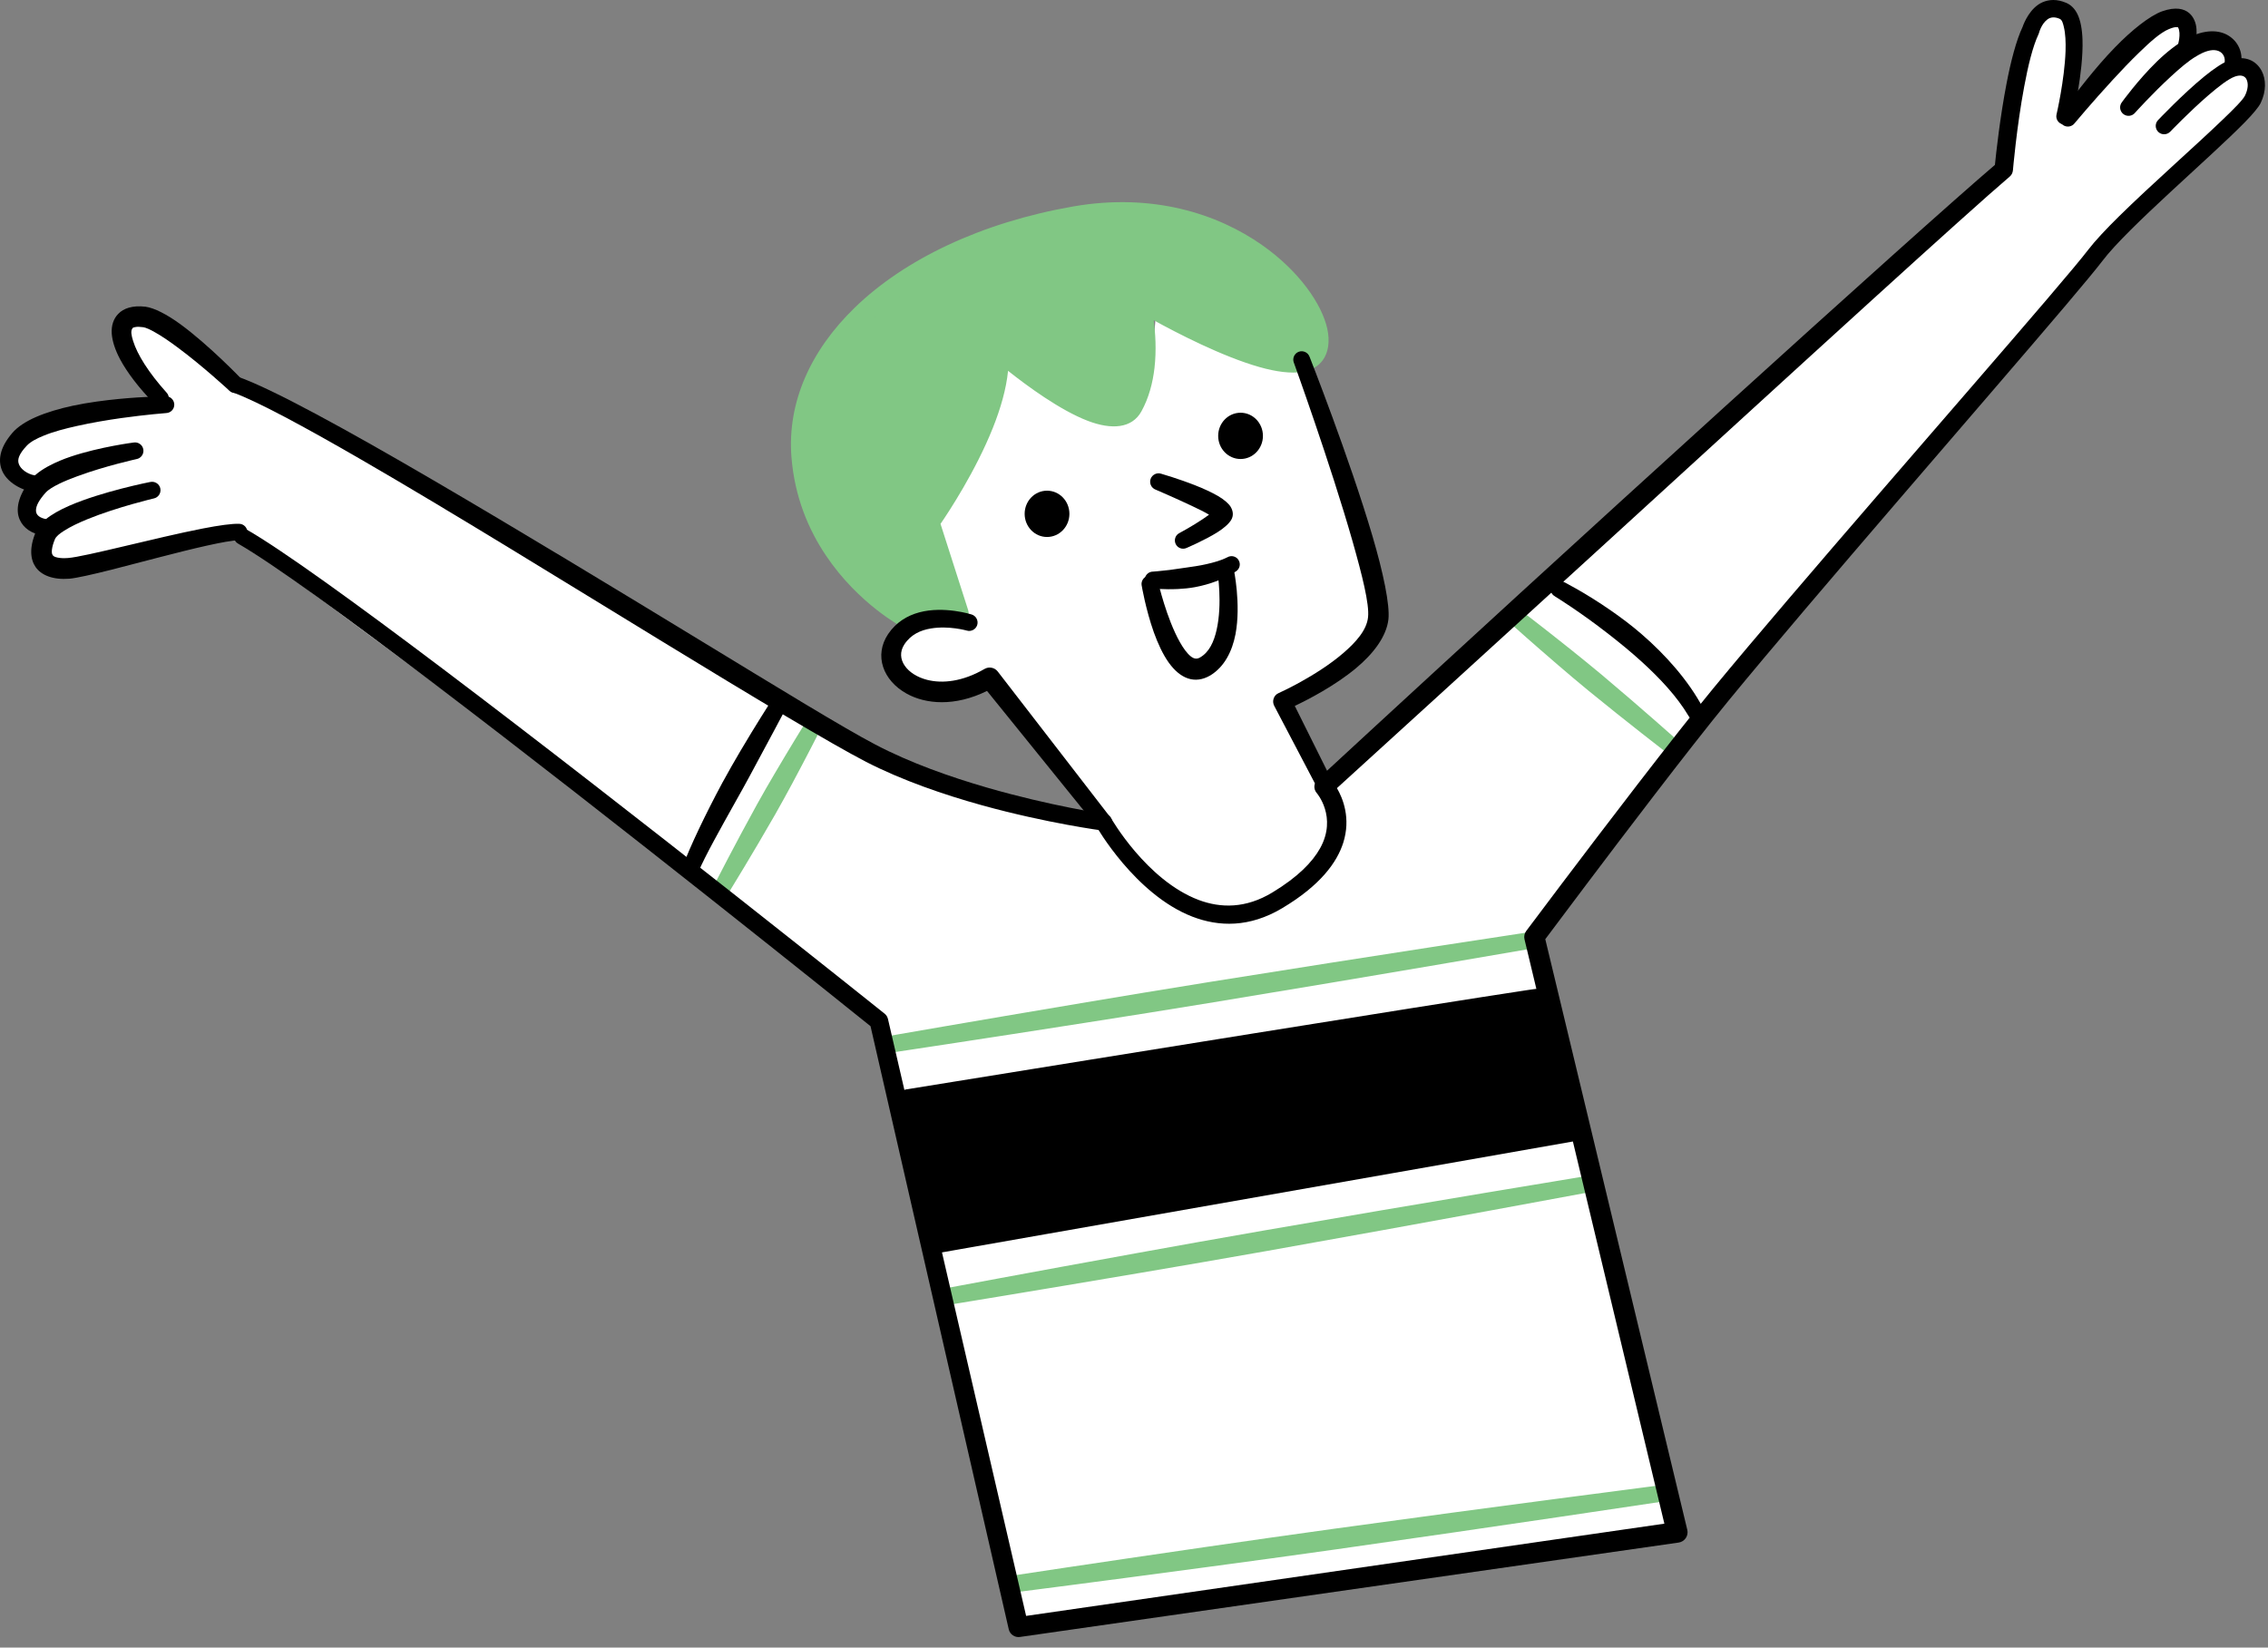
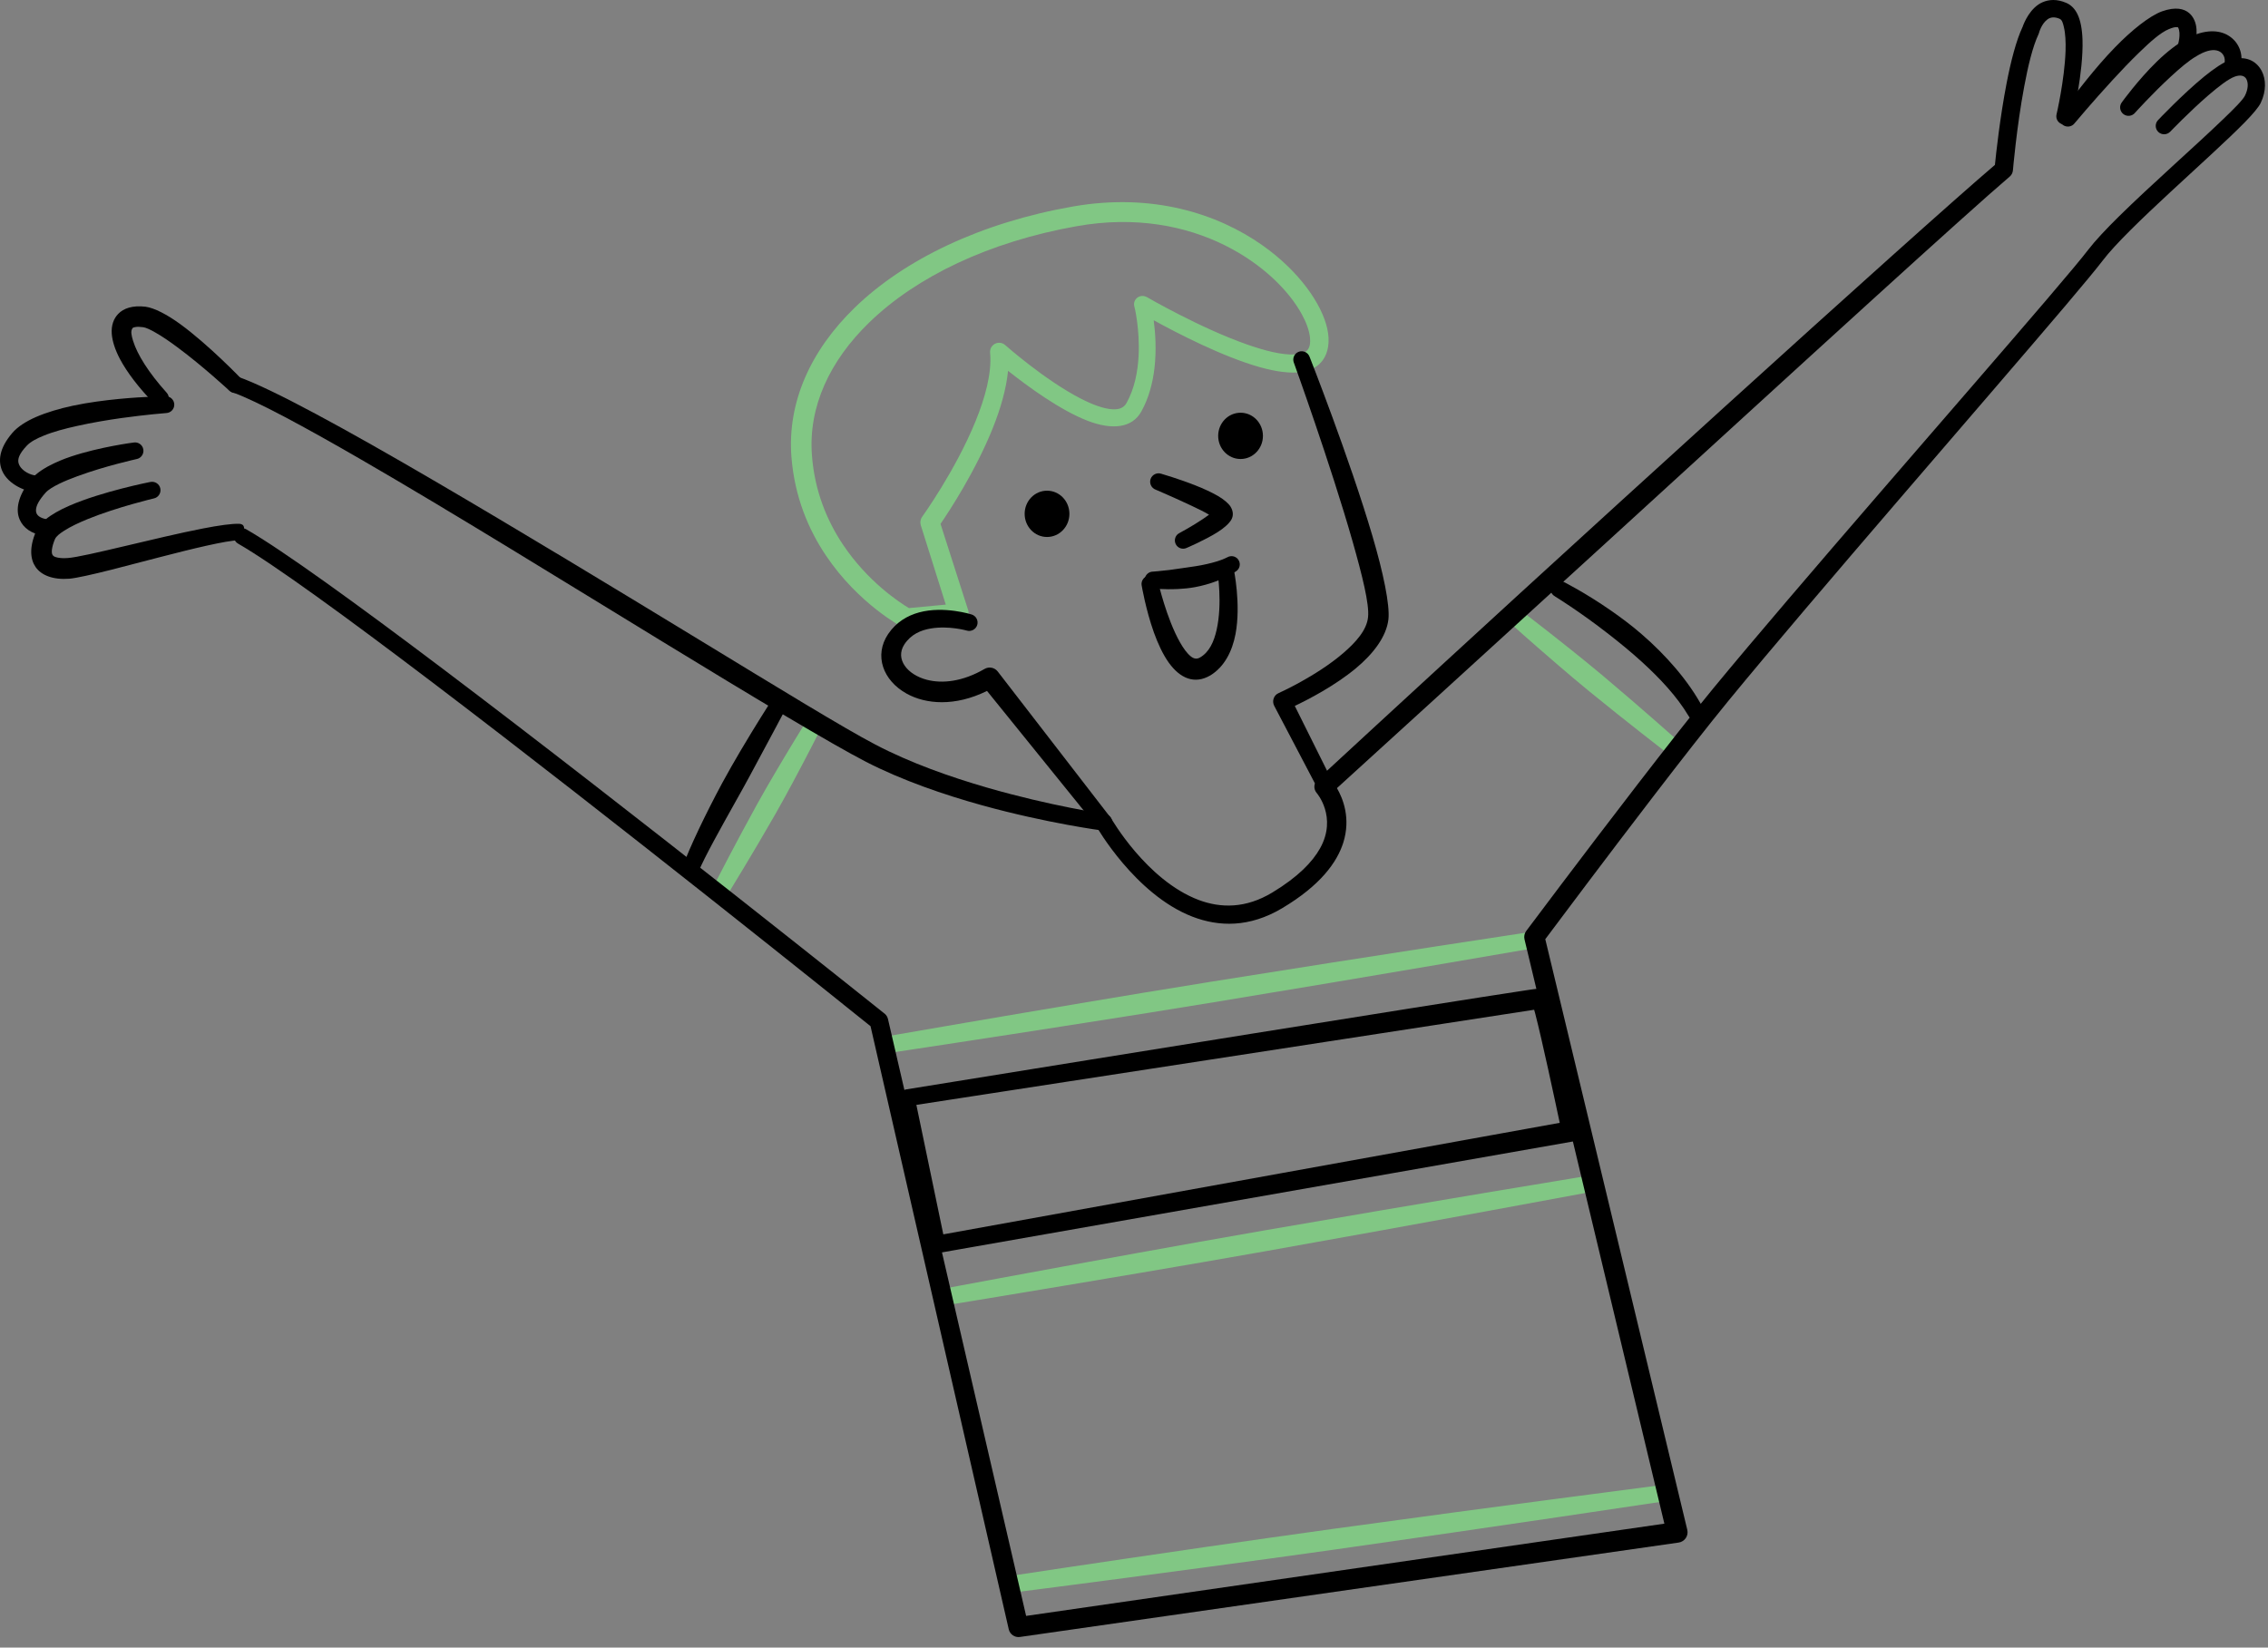
<svg xmlns="http://www.w3.org/2000/svg" width="139" height="101" viewBox="0 0 139 101" fill="none">
  <rect x="0" y="0" width="139" height="101" fill="#808080" stroke="none" />
-   <path fill-rule="evenodd" clip-rule="evenodd" d="M56.997 31.867L58.648 37.774C58.648 37.774 55.165 37.601 54.852 39.472C54.537 41.343 55.137 43.348 60.617 41.611L67.713 50.37L56.053 47.434C56.053 47.434 19.967 25.929 15.004 23.748C15.004 23.748 10.415 19.791 9.242 19.506C8.069 19.221 6.782 19.835 7.871 21.419C8.96 23.002 9.748 24.742 9.748 24.742C9.748 24.742 5.718 25.058 3.76 25.787C1.799 26.516 -1.731 27.32 2.146 29.764C2.146 29.764 0.151 31.641 2.978 32.59C2.978 32.59 1.553 33.713 2.766 34.361C3.98 35.009 6.036 34.665 8.254 34.149C10.474 33.629 14.454 32.903 14.454 32.903C14.454 32.903 50.389 59.276 54.151 63.06L62.256 99.974L102.579 93.924L93.927 57.664C93.927 57.664 122.819 20.735 129.209 14.909C129.209 14.909 137.73 7.332 138.216 6.284C138.702 5.237 138.702 3.746 136.965 4.098C136.965 4.098 137.3 1.517 134.178 2.961C134.178 2.961 134.823 0.4 132.756 1.313C130.69 2.226 126.95 6.748 126.95 6.748C126.95 6.748 127.179 1.548 126.643 0.914C126.104 0.28 125.121 0.062 124.386 2.394C123.652 4.726 122.914 10.479 122.914 10.479C122.914 10.479 83.767 45.37 81.426 47.954L79.061 42.874C79.061 42.874 84.568 40.131 84.524 37.777C84.479 35.422 80.181 22.698 80.181 22.698L70.85 18.883C70.85 18.883 70.674 24.645 69.18 25.117C67.688 25.589 61.857 22.005 61.857 22.005C61.857 22.005 57.444 31.269 57 31.875L56.997 31.867Z" fill="white" />
  <path fill-rule="evenodd" clip-rule="evenodd" d="M54.576 64.536C54.576 64.536 59.812 63.751 66.471 62.706C68.978 62.313 71.69 61.885 74.397 61.438C84.295 59.81 94.178 58.098 94.178 58.098C94.452 58.053 94.639 57.794 94.595 57.517C94.55 57.241 94.29 57.054 94.014 57.098C94.014 57.098 84.096 58.598 74.19 60.187C71.481 60.62 68.775 61.073 66.272 61.492C59.62 62.609 54.405 63.519 54.405 63.519C54.126 63.564 53.933 63.829 53.978 64.111C54.026 64.393 54.288 64.583 54.57 64.539L54.576 64.536Z" fill="#81C784" />
  <path fill-rule="evenodd" clip-rule="evenodd" d="M58.084 79.999C58.084 79.999 63.254 79.156 69.833 78.038C72.311 77.617 74.986 77.159 77.659 76.684C87.434 74.947 97.192 73.126 97.192 73.126C97.466 73.078 97.65 72.816 97.603 72.539C97.552 72.263 97.293 72.081 97.016 72.129C97.016 72.129 87.222 73.737 77.441 75.435C74.766 75.899 72.096 76.379 69.624 76.826C63.058 78.016 57.908 78.982 57.908 78.982C57.629 79.033 57.439 79.298 57.489 79.58C57.539 79.859 57.805 80.049 58.087 79.999H58.084Z" fill="#81C784" />
  <path fill-rule="evenodd" clip-rule="evenodd" d="M62.125 97.623C62.125 97.623 67.361 96.955 74.022 96.058C76.528 95.721 79.239 95.355 81.948 94.969C91.849 93.564 101.736 92.073 101.736 92.073C102.012 92.034 102.205 91.777 102.169 91.501C102.13 91.224 101.873 91.031 101.596 91.07C101.596 91.07 91.679 92.347 81.772 93.713C79.064 94.087 76.357 94.475 73.855 94.838C67.202 95.804 61.985 96.597 61.985 96.597C61.703 96.637 61.508 96.899 61.544 97.181C61.583 97.463 61.846 97.662 62.128 97.62L62.125 97.623Z" fill="#81C784" />
  <path fill-rule="evenodd" clip-rule="evenodd" d="M49.188 44.581C49.188 44.581 48.426 45.81 47.49 47.402C47.138 47.999 46.761 48.65 46.398 49.306C45.072 51.708 43.823 54.152 43.823 54.152C43.686 54.395 43.773 54.705 44.016 54.842C44.259 54.979 44.569 54.892 44.706 54.649C44.706 54.649 46.144 52.312 47.507 49.929C47.879 49.278 48.236 48.619 48.566 48.008C49.437 46.382 50.093 45.089 50.093 45.089C50.23 44.841 50.144 44.525 49.895 44.385C49.646 44.246 49.331 44.335 49.191 44.584L49.188 44.581Z" fill="#81C784" />
  <path fill-rule="evenodd" clip-rule="evenodd" d="M92.754 38.375C92.754 38.375 93.947 39.447 95.5 40.779C96.084 41.279 96.715 41.818 97.36 42.346C99.714 44.27 102.122 46.125 102.122 46.125C102.337 46.303 102.655 46.273 102.834 46.058C103.013 45.843 102.982 45.524 102.767 45.346C102.767 45.346 100.496 43.324 98.17 41.368C97.533 40.835 96.885 40.313 96.287 39.832C94.69 38.556 93.416 37.581 93.416 37.581C93.199 37.4 92.872 37.431 92.69 37.648C92.509 37.869 92.54 38.193 92.757 38.375H92.754Z" fill="#81C784" />
-   <path fill-rule="evenodd" clip-rule="evenodd" d="M55.557 67.303C55.557 67.303 94.254 61.193 94.456 61.218C94.657 61.243 96.349 69.34 96.349 69.34L57.394 76.288L55.557 67.303Z" fill="black" />
  <path fill-rule="evenodd" clip-rule="evenodd" d="M55.475 66.804C55.338 66.826 55.213 66.901 55.132 67.016C55.053 67.13 55.023 67.27 55.051 67.407C55.062 67.407 56.872 76.397 56.872 76.397C56.93 76.682 57.204 76.869 57.489 76.816L96.457 69.965C96.628 69.934 96.776 69.837 96.871 69.694C96.966 69.552 97.002 69.376 96.966 69.208C96.966 69.208 95.857 63.894 95.324 61.844C95.22 61.45 95.134 61.168 95.081 61.036C94.919 60.654 94.623 60.595 94.528 60.584C94.505 60.584 94.17 60.606 93.578 60.699C92.36 60.883 89.808 61.279 86.571 61.793C75.224 63.595 55.47 66.793 55.47 66.793V66.801L55.475 66.804ZM94.025 61.902C94.047 61.986 94.075 62.078 94.098 62.167C94.511 63.765 95.282 67.368 95.592 68.831L57.813 75.668L56.162 67.731L94.028 61.899L94.025 61.902Z" fill="black" />
-   <path fill-rule="evenodd" clip-rule="evenodd" d="M70.018 18.65C70.018 18.65 79.016 23.942 80.608 21.761C82.203 19.58 76.154 11.45 65.879 13.262C55.604 15.075 48.616 21.147 49.133 27.953C49.65 34.756 55.573 37.904 55.573 37.904L58.763 37.596L56.995 32.025C56.995 32.025 61.614 25.598 61.234 21.571C61.234 21.571 68.046 27.576 69.493 24.973C70.939 22.37 70.018 18.653 70.018 18.653V18.65Z" fill="#81C784" />
  <path fill-rule="evenodd" clip-rule="evenodd" d="M70.707 19.631C72.137 20.419 74.919 21.86 77.195 22.503C78.209 22.79 79.13 22.913 79.82 22.796C80.365 22.704 80.787 22.466 81.063 22.089C81.407 21.62 81.521 20.941 81.343 20.14C81.01 18.643 79.628 16.618 77.34 15.015C74.637 13.121 70.671 11.806 65.775 12.655C60.122 13.643 55.441 15.9 52.395 18.849C49.677 21.48 48.25 24.661 48.504 27.999C48.697 30.468 49.56 32.479 50.618 34.051C52.615 37.031 55.291 38.438 55.291 38.438C55.397 38.494 55.517 38.52 55.634 38.505L58.821 38.19C59.002 38.173 59.164 38.075 59.265 37.922C59.365 37.768 59.393 37.581 59.338 37.408L57.642 32.115C58.17 31.345 59.798 28.867 60.851 26.228C61.321 25.052 61.672 23.843 61.781 22.732C62.932 23.645 64.965 25.147 66.674 25.801C68.132 26.357 69.375 26.264 69.953 25.22C70.411 24.393 70.649 23.466 70.755 22.564C70.883 21.452 70.808 20.386 70.707 19.626V19.631ZM70.283 18.213C70.101 18.109 69.878 18.12 69.71 18.243C69.546 18.366 69.467 18.573 69.517 18.771C69.526 18.771 69.869 20.176 69.78 21.838C69.73 22.787 69.534 23.823 69.037 24.714C68.864 25.019 68.562 25.108 68.205 25.091C67.632 25.066 66.942 24.795 66.228 24.43C64.004 23.285 61.603 21.151 61.603 21.151C61.432 21 61.186 20.969 60.983 21.073C60.779 21.176 60.659 21.394 60.681 21.62C60.795 22.871 60.379 24.365 59.796 25.806C58.556 28.856 56.517 31.68 56.517 31.68C56.408 31.831 56.38 32.023 56.433 32.199L57.964 37.064L55.707 37.277C55.151 36.947 53.179 35.665 51.646 33.361C50.702 31.939 49.926 30.127 49.761 27.904C49.535 24.93 50.856 22.111 53.277 19.765C56.168 16.959 60.614 14.822 65.982 13.867C69.61 13.219 72.696 13.859 75.067 15.037C77.368 16.179 79.002 17.824 79.79 19.274C80.072 19.791 80.245 20.279 80.287 20.701C80.315 20.991 80.287 21.246 80.153 21.43C79.993 21.648 79.703 21.712 79.351 21.729C78.564 21.768 77.519 21.5 76.419 21.114C73.511 20.092 70.274 18.204 70.274 18.204V18.213H70.283Z" fill="#81C784" />
  <path fill-rule="evenodd" clip-rule="evenodd" d="M79.296 22.227C79.296 22.227 81.549 28.458 82.901 33.206C83.485 35.267 83.929 37.026 83.845 37.825C83.77 38.621 83.102 39.367 82.32 40.04C80.659 41.467 78.365 42.487 78.365 42.487C78.223 42.548 78.111 42.665 78.061 42.813C78.008 42.959 78.019 43.12 78.089 43.26L80.558 47.966C80.686 48.215 80.991 48.312 81.239 48.187C81.488 48.058 81.586 47.754 81.46 47.505L79.354 43.274C80.184 42.88 81.812 42.037 83.099 40.967C84.163 40.082 84.973 39.026 85.094 37.959C85.186 37.082 84.781 35.122 84.113 32.857C82.708 28.084 80.259 21.867 80.259 21.867C80.159 21.602 79.862 21.465 79.594 21.565C79.329 21.666 79.195 21.965 79.296 22.23V22.227Z" fill="black" />
  <path fill-rule="evenodd" clip-rule="evenodd" d="M59.547 37.668C59.547 37.668 57.86 37.129 56.335 37.54C55.609 37.736 54.925 38.14 54.431 38.869C53.556 40.174 54.107 41.715 55.573 42.525C56.735 43.168 58.517 43.33 60.491 42.355L67.13 50.566C67.303 50.784 67.621 50.823 67.839 50.65C68.057 50.477 68.096 50.158 67.923 49.938L61.147 41.162C60.955 40.916 60.608 40.849 60.337 41.009C59 41.785 57.76 41.919 56.81 41.673C55.604 41.361 54.85 40.403 55.419 39.514C55.816 38.892 56.439 38.626 57.053 38.526C58.159 38.342 59.245 38.654 59.245 38.654C59.516 38.738 59.807 38.584 59.891 38.314C59.974 38.043 59.821 37.752 59.547 37.668Z" fill="black" />
  <path fill-rule="evenodd" clip-rule="evenodd" d="M67.194 50.66C67.194 50.66 69.565 54.833 73.073 56.19C74.707 56.821 76.575 56.866 78.572 55.679C80.927 54.277 81.941 52.861 82.323 51.666C82.798 50.169 82.309 48.954 81.938 48.314C83.6 46.801 90.478 40.536 98.184 33.498C103.85 28.323 109.958 22.726 114.804 18.325C118.736 14.753 121.831 11.965 123.169 10.826C123.283 10.731 123.353 10.591 123.367 10.443C123.367 10.443 123.593 7.784 124.057 5.313C124.291 4.056 124.579 2.847 124.939 2.09C124.953 2.062 124.962 2.031 124.97 2.003C124.97 2.003 125.107 1.467 125.484 1.188C125.663 1.056 125.906 1.014 126.227 1.151C126.383 1.218 126.433 1.419 126.489 1.657C126.587 2.062 126.609 2.576 126.593 3.123C126.531 4.911 126.04 7.014 126.04 7.014C125.975 7.284 126.143 7.558 126.417 7.622C126.688 7.687 126.961 7.519 127.026 7.245C127.026 7.245 127.693 4.433 127.632 2.45C127.612 1.808 127.512 1.246 127.316 0.855C127.154 0.529 126.925 0.302 126.643 0.179C126.054 -0.075 125.573 -0.03 125.188 0.135C124.42 0.467 124.046 1.4 123.959 1.651C123.571 2.47 123.238 3.76 122.979 5.106C122.577 7.187 122.334 9.399 122.264 10.108C119.881 12.136 113.075 18.246 105.652 24.983C101.463 28.784 97.075 32.783 93.173 36.355C86.183 42.757 80.748 47.784 80.748 47.784C80.508 48.004 80.488 48.376 80.703 48.619C80.703 48.619 81.971 50.082 80.907 51.998C80.435 52.847 79.541 53.766 77.986 54.707C76.352 55.699 74.813 55.676 73.461 55.168C70.261 53.959 68.091 50.152 68.091 50.152C67.951 49.903 67.635 49.817 67.387 49.959C67.141 50.099 67.055 50.414 67.194 50.663V50.66Z" fill="black" />
  <path fill-rule="evenodd" clip-rule="evenodd" d="M67.714 49.895C67.714 49.895 64.407 49.415 60.492 48.281C58.235 47.628 55.777 46.762 53.635 45.636C51.736 44.645 47.681 42.159 42.832 39.207C37.752 36.113 31.803 32.504 26.603 29.466C21.235 26.329 16.647 23.813 14.583 23.095C14.32 23.003 14.03 23.14 13.938 23.402C13.843 23.665 13.982 23.955 14.245 24.047C15.747 24.589 18.61 26.134 22.14 28.175C27.572 31.314 34.557 35.643 40.632 39.352C46.175 42.74 50.965 45.611 53.079 46.703C55.3 47.843 57.85 48.717 60.184 49.365C64.192 50.474 67.574 50.915 67.574 50.915C67.856 50.954 68.116 50.756 68.158 50.474C68.197 50.191 67.999 49.932 67.717 49.893L67.714 49.895Z" fill="black" />
  <path fill-rule="evenodd" clip-rule="evenodd" d="M14.778 23.209C14.778 23.209 12.801 21.148 11.056 19.875C10.237 19.277 9.45 18.872 8.916 18.802C8.115 18.707 7.567 18.905 7.246 19.241C6.967 19.531 6.813 19.936 6.849 20.458C6.88 20.891 7.042 21.427 7.363 22.031C7.791 22.827 8.497 23.768 9.469 24.759C9.662 24.963 9.98 24.974 10.187 24.782C10.391 24.592 10.402 24.27 10.209 24.067C9.109 22.843 8.416 21.737 8.157 20.897C8.053 20.562 7.997 20.296 8.117 20.126C8.151 20.076 8.215 20.064 8.291 20.05C8.419 20.025 8.573 20.031 8.754 20.056C8.972 20.084 9.24 20.221 9.55 20.4C9.961 20.634 10.416 20.947 10.877 21.291C12.444 22.452 14.052 23.944 14.052 23.944C14.256 24.145 14.583 24.142 14.781 23.938C14.982 23.734 14.979 23.407 14.776 23.209H14.778Z" fill="black" />
  <path fill-rule="evenodd" clip-rule="evenodd" d="M127.145 7.558C127.145 7.558 128.209 6.282 129.48 4.9C130.005 4.33 130.564 3.74 131.106 3.218C131.784 2.559 132.413 1.995 132.918 1.788C133.114 1.707 133.267 1.66 133.393 1.663C133.44 1.663 133.477 1.663 133.496 1.693C133.686 2.073 133.482 2.738 133.482 2.738C133.404 3.006 133.558 3.288 133.826 3.366C134.094 3.447 134.373 3.294 134.454 3.026C134.454 3.026 134.655 2.386 134.619 1.805C134.597 1.403 134.443 1.037 134.167 0.8C133.865 0.543 133.351 0.395 132.502 0.696C131.731 0.981 130.636 1.855 129.609 2.917C128.994 3.548 128.405 4.243 127.897 4.872C126.975 6.005 126.327 6.93 126.327 6.93C126.154 7.156 126.199 7.48 126.422 7.653C126.648 7.826 126.972 7.782 127.148 7.556L127.145 7.558Z" fill="black" />
  <path fill-rule="evenodd" clip-rule="evenodd" d="M130.857 6.907C130.857 6.907 131.902 5.742 133.061 4.678C133.583 4.201 134.119 3.729 134.619 3.441C135.116 3.139 135.521 3.025 135.842 3.089C136.189 3.159 136.381 3.452 136.348 3.782C136.312 4.058 136.507 4.312 136.784 4.349C137.06 4.385 137.314 4.19 137.351 3.913C137.471 3.206 137.166 2.542 136.571 2.179C136.016 1.838 135.136 1.768 134.01 2.366C133.432 2.69 132.784 3.195 132.198 3.765C131.014 4.918 130.05 6.262 130.05 6.262C129.871 6.485 129.908 6.809 130.131 6.988C130.352 7.167 130.678 7.13 130.857 6.907Z" fill="black" />
  <path fill-rule="evenodd" clip-rule="evenodd" d="M133.003 8.078C133.003 8.078 134.181 6.844 135.349 5.838C135.966 5.308 136.572 4.833 136.977 4.691C137.309 4.576 137.561 4.632 137.675 4.847C137.812 5.107 137.776 5.481 137.591 5.858C137.463 6.121 136.949 6.637 136.242 7.316C134.564 8.933 131.824 11.338 129.872 13.259C129.068 14.052 128.397 14.767 127.978 15.315C126.465 17.303 116.662 28.461 109.576 36.764C107.839 38.8 106.264 40.665 105.015 42.182C103.775 43.687 102.072 45.866 100.354 48.092C96.969 52.482 93.54 57.068 93.54 57.068C93.428 57.216 93.392 57.403 93.433 57.582L102.005 93.403L62.888 99.058L54.42 62.461C54.389 62.335 54.32 62.223 54.219 62.142C54.219 62.142 38.925 49.899 27.14 41.001C21.867 37.021 17.295 33.708 15.091 32.446C14.848 32.306 14.541 32.39 14.401 32.633C14.264 32.876 14.345 33.186 14.588 33.323C16.77 34.58 21.294 37.878 26.508 41.836C37.568 50.231 51.725 61.598 53.353 62.908L61.824 99.879C61.894 100.19 62.193 100.393 62.505 100.349L102.879 94.562C103.058 94.537 103.214 94.436 103.317 94.288C103.418 94.14 103.451 93.956 103.41 93.783L94.707 57.573C95.444 56.587 98.399 52.636 101.321 48.829C103.024 46.609 104.717 44.441 105.946 42.942C111.098 36.658 121.775 24.414 126.593 18.73C127.707 17.415 128.509 16.446 128.864 15.979C130.397 13.954 135.497 9.626 137.58 7.495C138.097 6.967 138.438 6.551 138.552 6.313C138.904 5.582 138.879 4.855 138.616 4.353C138.287 3.724 137.6 3.356 136.636 3.694C136.242 3.83 135.689 4.205 135.106 4.679C133.779 5.76 132.263 7.361 132.263 7.361C132.064 7.567 132.073 7.894 132.279 8.09C132.486 8.285 132.813 8.277 133.008 8.07L133.003 8.078Z" fill="black" />
  <path fill-rule="evenodd" clip-rule="evenodd" d="M10.144 24.293C10.144 24.293 8.893 24.302 7.301 24.455C6.408 24.542 5.41 24.67 4.466 24.871C3.643 25.047 2.858 25.279 2.21 25.561C1.581 25.835 1.076 26.167 0.758 26.536C-0.08 27.511 -0.111 28.293 0.132 28.86C0.503 29.725 1.651 30.158 2.157 30.158C2.436 30.167 2.668 29.943 2.676 29.664C2.682 29.385 2.461 29.153 2.182 29.144C1.919 29.131 1.325 28.901 1.154 28.443C1.042 28.15 1.193 27.798 1.64 27.323C1.872 27.075 2.246 26.882 2.693 26.701C3.28 26.46 3.992 26.273 4.735 26.109C5.637 25.907 6.589 25.748 7.438 25.628C8.977 25.413 10.186 25.321 10.186 25.321C10.471 25.31 10.692 25.07 10.681 24.785C10.667 24.5 10.427 24.279 10.142 24.29L10.144 24.293Z" fill="black" />
  <path fill-rule="evenodd" clip-rule="evenodd" d="M8.186 27.128C8.186 27.128 6.114 27.393 4.332 27.993C3.88 28.144 3.45 28.326 3.073 28.521C2.542 28.795 2.115 29.113 1.855 29.44C1.076 30.431 0.956 31.269 1.201 31.839C1.422 32.356 1.93 32.741 2.701 32.831C2.978 32.872 3.235 32.68 3.276 32.403C3.316 32.127 3.126 31.87 2.849 31.828C2.472 31.758 2.204 31.599 2.204 31.294C2.204 30.99 2.411 30.638 2.782 30.216C2.969 30.004 3.279 29.828 3.642 29.649C3.978 29.485 4.36 29.334 4.754 29.189C6.432 28.569 8.362 28.144 8.362 28.144C8.642 28.097 8.831 27.828 8.784 27.549C8.737 27.267 8.468 27.08 8.186 27.128Z" fill="black" />
-   <path fill-rule="evenodd" clip-rule="evenodd" d="M9.206 29.546C9.206 29.546 6.254 30.125 4.243 31.004C3.651 31.261 3.142 31.552 2.785 31.848C2.506 32.08 2.316 32.331 2.207 32.577C1.78 33.571 1.863 34.291 2.176 34.752C2.525 35.263 3.24 35.554 4.254 35.476C4.679 35.439 5.656 35.221 6.86 34.917C8.636 34.467 10.932 33.836 12.649 33.454C13.532 33.258 14.25 33.121 14.641 33.124C14.92 33.13 15.152 32.909 15.16 32.63C15.166 32.35 14.945 32.119 14.666 32.11C14.23 32.093 13.423 32.205 12.431 32.398C9.602 32.948 5.19 34.138 4.156 34.208C3.919 34.224 3.707 34.219 3.528 34.18C3.399 34.152 3.288 34.118 3.229 34.032C3.17 33.945 3.168 33.828 3.184 33.683C3.207 33.501 3.265 33.297 3.363 33.063C3.438 32.876 3.656 32.711 3.927 32.538C4.324 32.281 4.832 32.043 5.377 31.82C7.206 31.077 9.429 30.555 9.429 30.555C9.708 30.496 9.884 30.22 9.826 29.943C9.767 29.664 9.493 29.488 9.214 29.546H9.206Z" fill="black" />
+   <path fill-rule="evenodd" clip-rule="evenodd" d="M9.206 29.546C9.206 29.546 6.254 30.125 4.243 31.004C3.651 31.261 3.142 31.552 2.785 31.848C2.506 32.08 2.316 32.331 2.207 32.577C1.78 33.571 1.863 34.291 2.176 34.752C2.525 35.263 3.24 35.554 4.254 35.476C4.679 35.439 5.656 35.221 6.86 34.917C8.636 34.467 10.932 33.836 12.649 33.454C13.532 33.258 14.25 33.121 14.641 33.124C15.166 32.35 14.945 32.119 14.666 32.11C14.23 32.093 13.423 32.205 12.431 32.398C9.602 32.948 5.19 34.138 4.156 34.208C3.919 34.224 3.707 34.219 3.528 34.18C3.399 34.152 3.288 34.118 3.229 34.032C3.17 33.945 3.168 33.828 3.184 33.683C3.207 33.501 3.265 33.297 3.363 33.063C3.438 32.876 3.656 32.711 3.927 32.538C4.324 32.281 4.832 32.043 5.377 31.82C7.206 31.077 9.429 30.555 9.429 30.555C9.708 30.496 9.884 30.22 9.826 29.943C9.767 29.664 9.493 29.488 9.214 29.546H9.206Z" fill="black" />
  <path fill-rule="evenodd" clip-rule="evenodd" d="M95.294 36.557C95.294 36.557 96.785 37.465 98.581 38.867C99.24 39.38 99.947 39.953 100.631 40.578C101.714 41.567 102.765 42.673 103.491 43.894C103.628 44.137 103.938 44.223 104.181 44.086C104.426 43.95 104.513 43.639 104.373 43.397C103.477 41.71 102.069 40.137 100.617 38.88C99.997 38.341 99.363 37.87 98.771 37.456C97.112 36.3 95.785 35.646 95.785 35.646C95.534 35.51 95.221 35.602 95.084 35.853C94.947 36.104 95.042 36.417 95.294 36.554V36.557Z" fill="black" />
  <path fill-rule="evenodd" clip-rule="evenodd" d="M47.128 43.186C47.128 43.186 46.34 44.41 45.374 46.044C45.019 46.647 44.639 47.309 44.27 47.987C43.234 49.914 42.262 51.959 41.855 53.084C41.754 53.344 41.885 53.637 42.145 53.741C42.408 53.841 42.701 53.713 42.801 53.45C43.011 52.953 43.357 52.274 43.773 51.504C44.161 50.783 44.608 49.987 45.058 49.18C45.349 48.66 45.645 48.138 45.918 47.627C47.06 45.518 48.016 43.709 48.016 43.709C48.158 43.463 48.074 43.147 47.831 43.002C47.586 42.857 47.267 42.941 47.125 43.186H47.128Z" fill="black" />
  <path fill-rule="evenodd" clip-rule="evenodd" d="M74.101 31.552C73.989 31.633 73.861 31.72 73.729 31.812C73.076 32.253 72.294 32.672 72.294 32.672C72.04 32.792 71.934 33.094 72.054 33.348C72.174 33.599 72.475 33.708 72.727 33.588C72.727 33.588 73.835 33.116 74.606 32.633C75.028 32.37 75.341 32.077 75.464 31.859C75.592 31.633 75.598 31.362 75.422 31.066C75.31 30.882 75.042 30.636 74.651 30.407C74.277 30.189 73.78 29.96 73.271 29.759C72.238 29.349 71.177 29.044 71.177 29.044C70.909 28.949 70.613 29.092 70.518 29.36C70.425 29.628 70.565 29.924 70.833 30.019C70.833 30.019 71.978 30.508 73.023 31.002C73.428 31.195 73.822 31.382 74.104 31.555L74.101 31.552Z" fill="black" />
  <path fill-rule="evenodd" clip-rule="evenodd" d="M70.654 36.071C70.654 36.071 71.308 36.152 72.21 36.107C72.531 36.09 72.883 36.059 73.243 35.992C74.112 35.83 75.02 35.504 75.735 35.035C75.975 34.892 76.056 34.582 75.913 34.342C75.774 34.102 75.464 34.021 75.221 34.163C74.838 34.359 74.394 34.479 73.944 34.582C73.511 34.683 73.067 34.741 72.66 34.8C72.299 34.85 71.964 34.903 71.674 34.94C71.082 35.009 70.685 35.04 70.685 35.04C70.4 35.032 70.163 35.255 70.154 35.54C70.146 35.825 70.372 36.062 70.657 36.071H70.654Z" fill="black" />
  <path fill-rule="evenodd" clip-rule="evenodd" d="M69.973 35.903C69.973 35.903 70.216 37.356 70.716 38.763C70.962 39.445 71.269 40.115 71.629 40.618C72.322 41.587 73.213 41.972 74.185 41.4C75.037 40.877 75.517 39.934 75.721 38.875C76.07 37.029 75.612 34.884 75.612 34.884C75.559 34.61 75.294 34.429 75.02 34.482C74.746 34.535 74.565 34.8 74.618 35.074C74.618 35.074 74.933 37.001 74.559 38.632C74.397 39.33 74.118 39.981 73.54 40.308C73.339 40.425 73.157 40.375 72.992 40.246C72.744 40.051 72.523 39.735 72.317 39.372C71.487 37.906 70.984 35.702 70.984 35.702C70.926 35.423 70.658 35.242 70.376 35.297C70.096 35.353 69.915 35.624 69.971 35.903H69.973Z" fill="black" />
  <path fill-rule="evenodd" clip-rule="evenodd" d="M64.17 30.08C64.927 30.08 65.541 30.714 65.541 31.499C65.541 32.284 64.927 32.918 64.17 32.918C63.413 32.918 62.798 32.284 62.798 31.499C62.798 30.714 63.413 30.08 64.17 30.08Z" fill="black" />
  <path fill-rule="evenodd" clip-rule="evenodd" d="M76.031 25.301C76.787 25.301 77.402 25.935 77.402 26.72C77.402 27.504 76.787 28.138 76.031 28.138C75.274 28.138 74.659 27.504 74.659 26.72C74.659 25.935 75.274 25.301 76.031 25.301Z" fill="black" />
</svg>